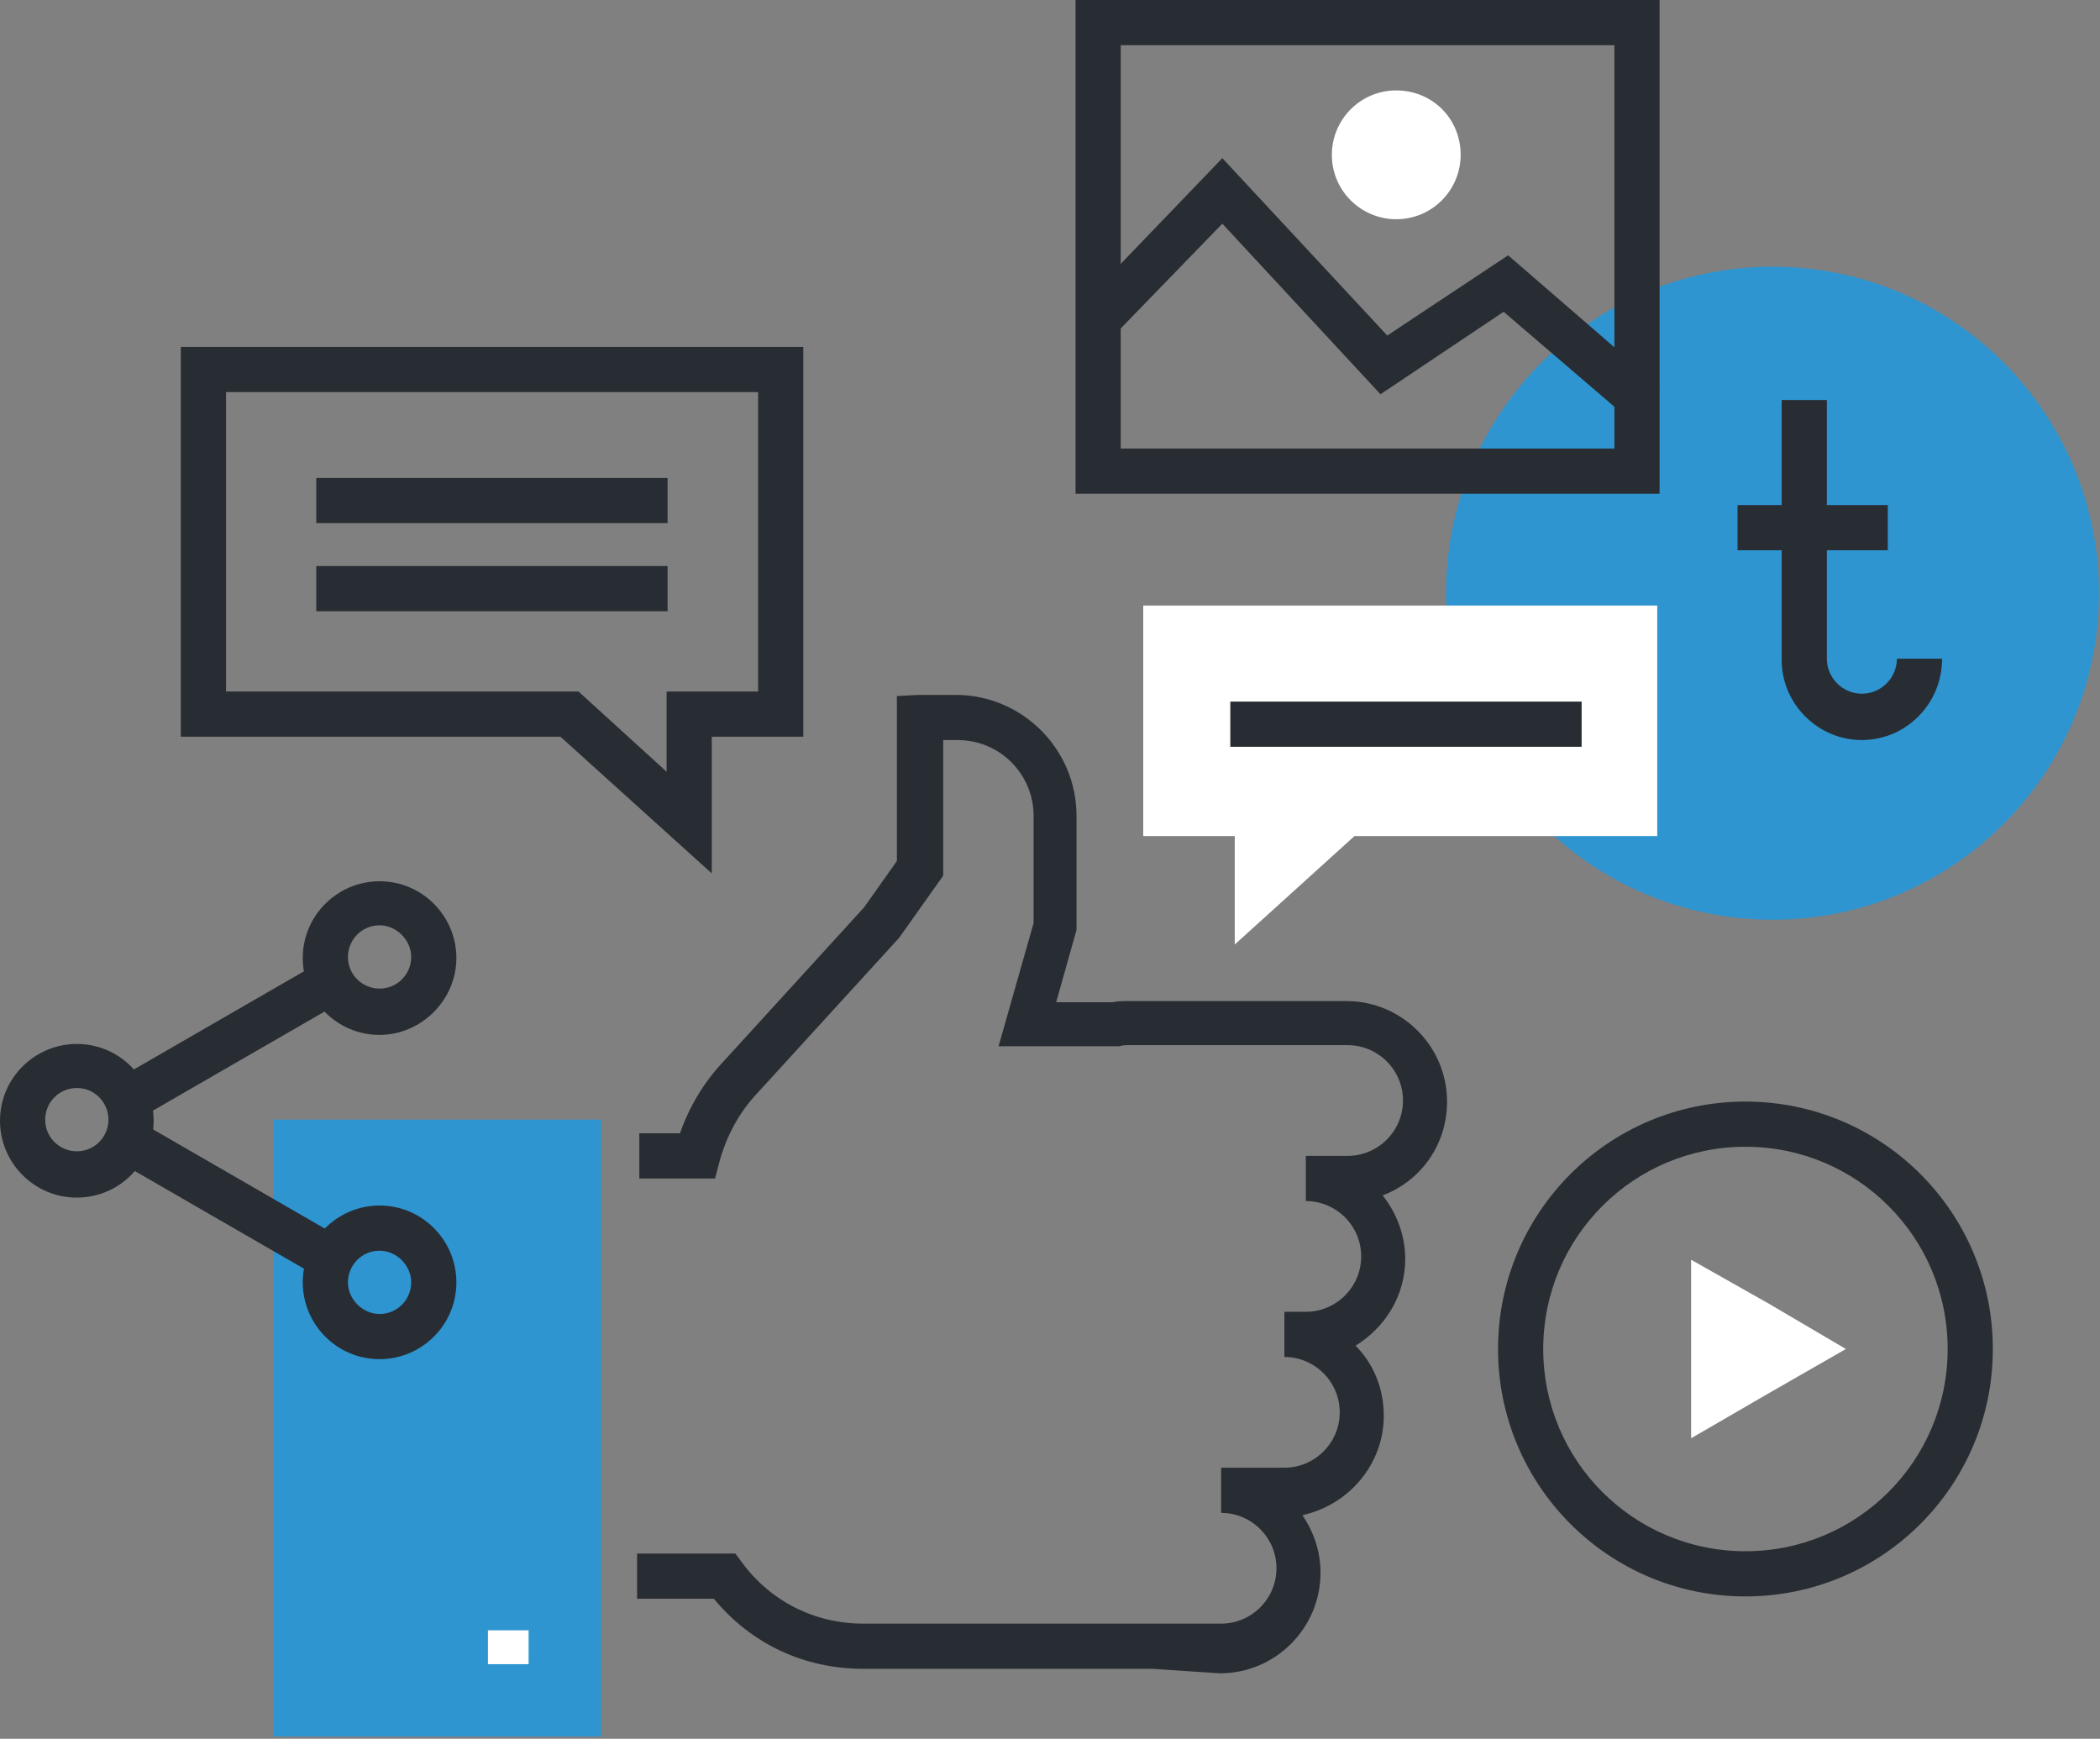
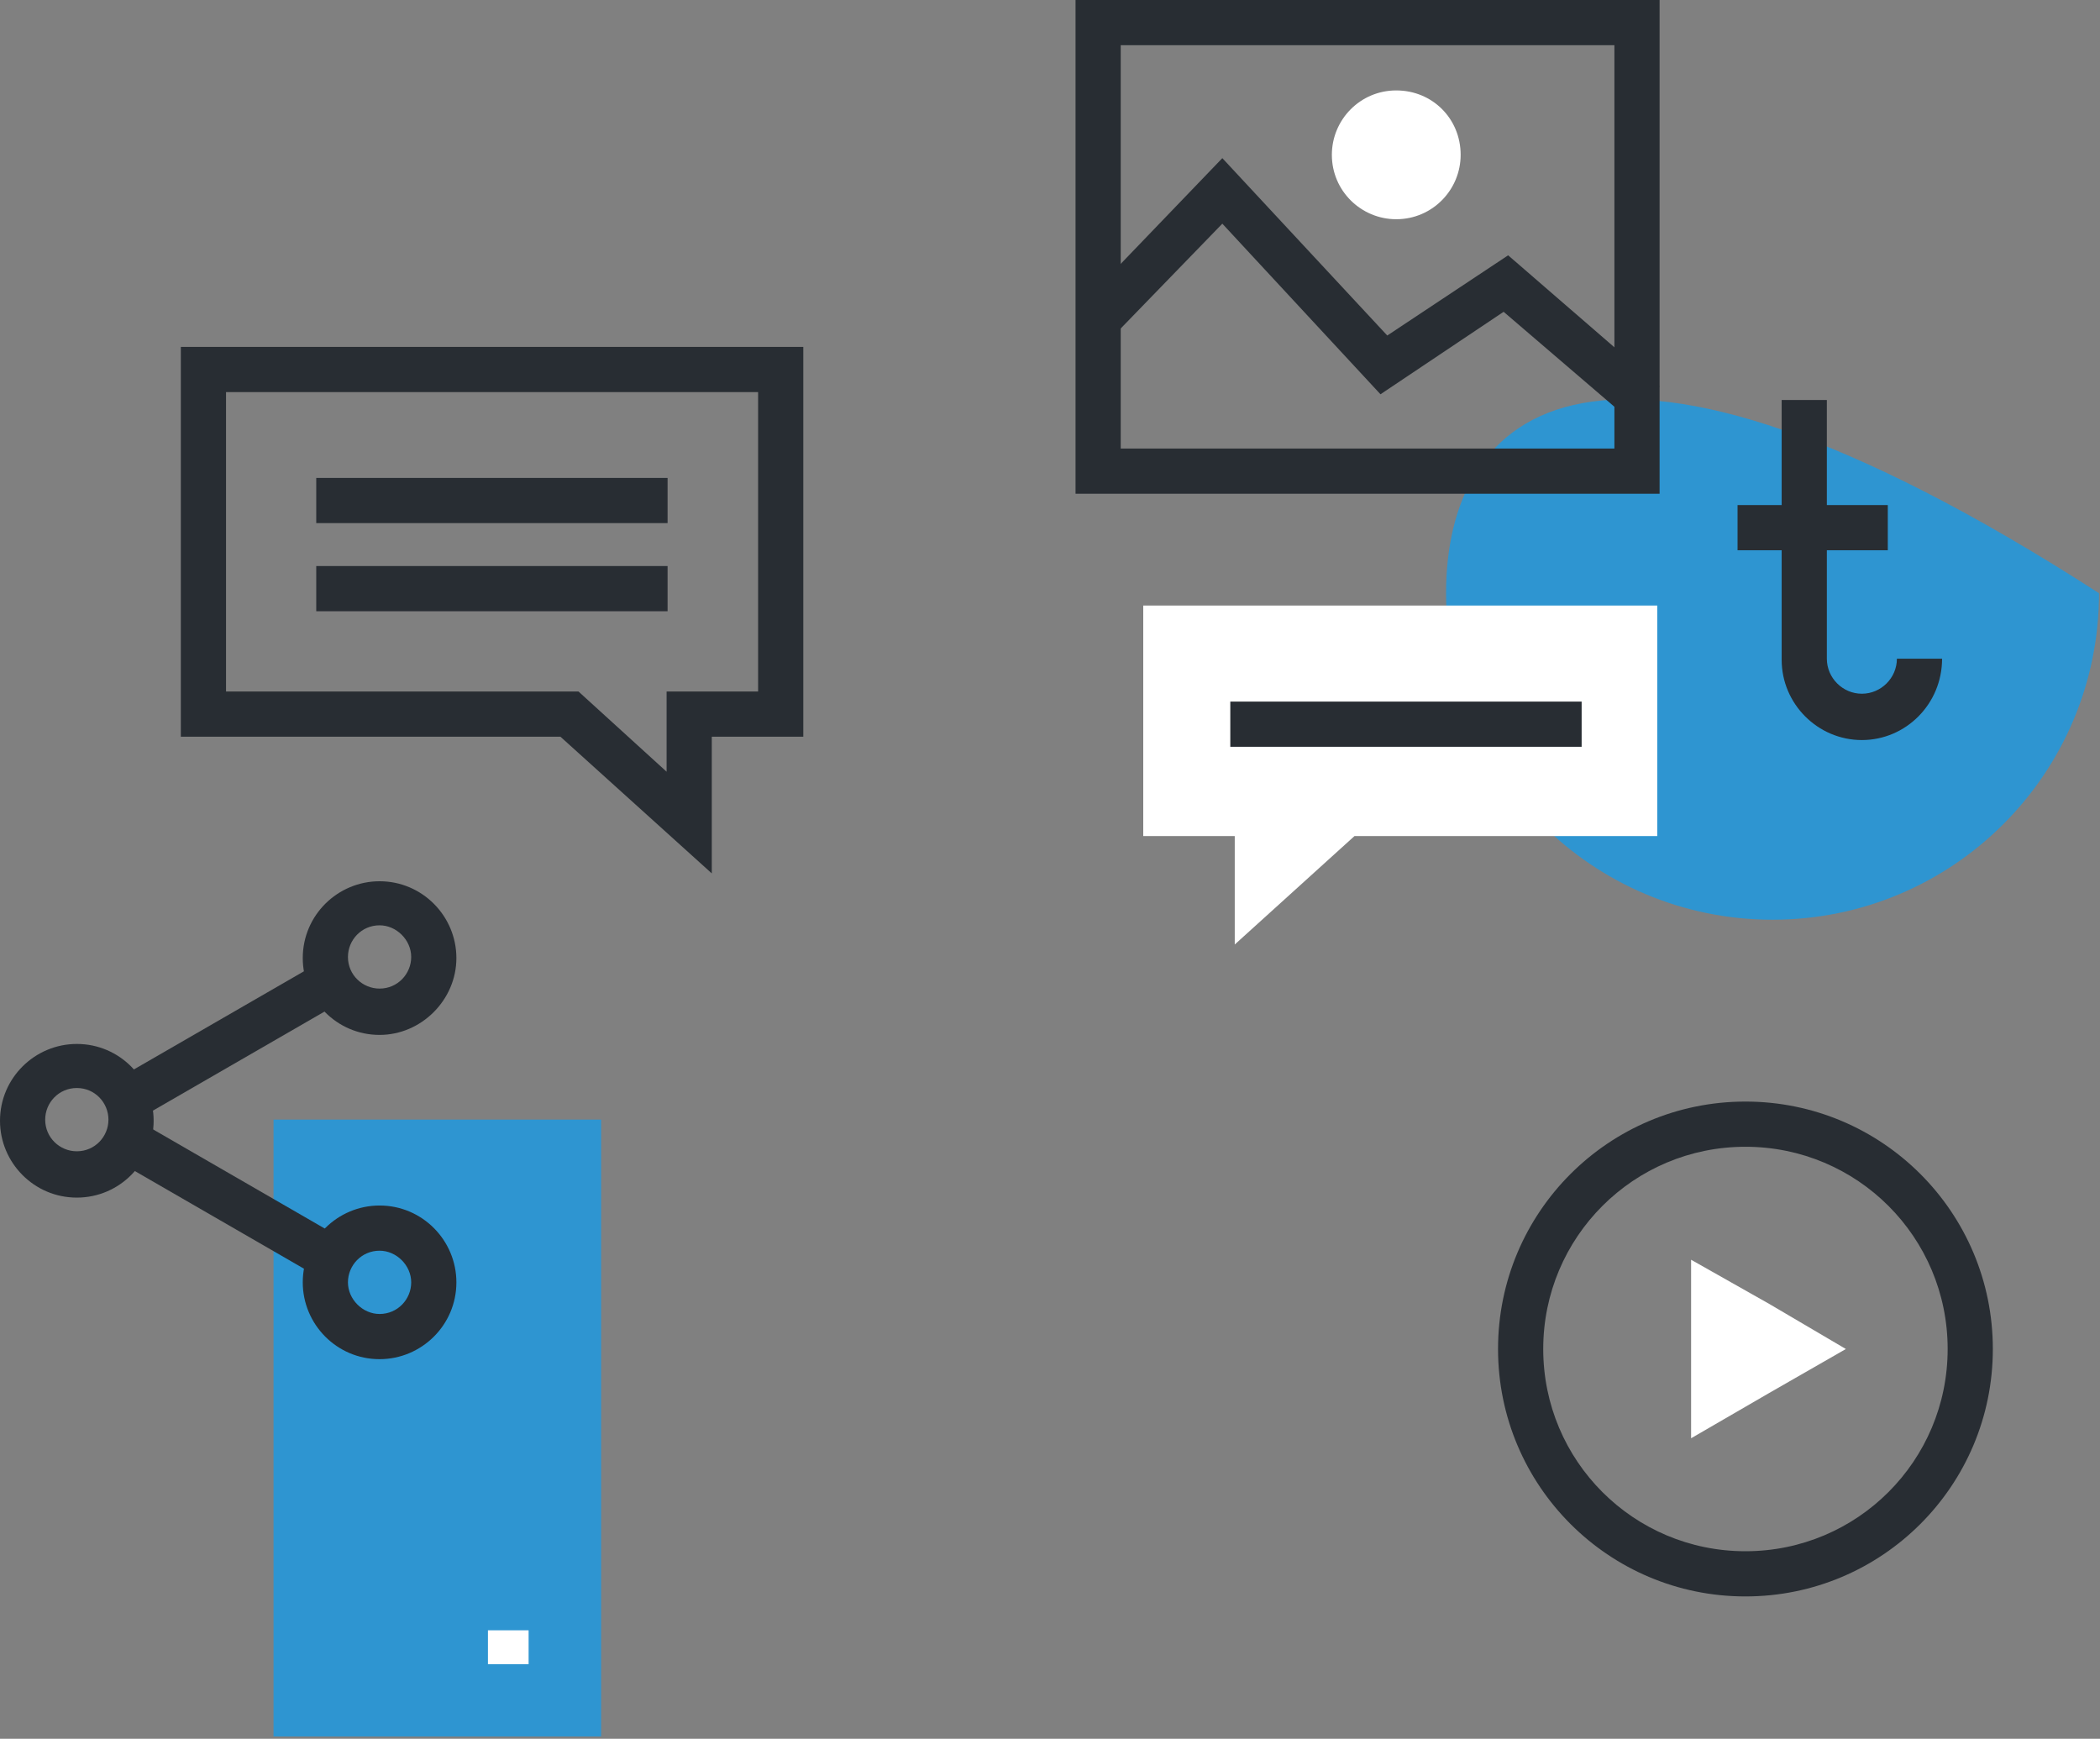
<svg xmlns="http://www.w3.org/2000/svg" width="430" height="356" viewBox="0 0 430 356" fill="none">
  <rect x="0" y="0" width="430" height="356" fill="#808080" stroke="none" />
-   <path d="M362.949 188.304C399.87 188.304 429.8 158.374 429.8 121.453C429.8 84.532 399.87 54.602 362.949 54.602C326.029 54.602 296.099 84.532 296.099 121.453C296.099 158.374 326.029 188.304 362.949 188.304Z" fill="#2E95D1" />
+   <path d="M362.949 188.304C399.87 188.304 429.8 158.374 429.8 121.453C326.029 54.602 296.099 84.532 296.099 121.453C296.099 158.374 326.029 188.304 362.949 188.304Z" fill="#2E95D1" />
  <path d="M381.241 151.517C372.22 151.517 364.817 144.115 364.817 135.094V81.891H374.07V134.862C374.07 138.795 377.308 142.033 381.241 142.033C385.173 142.033 388.412 138.795 388.412 134.862H397.664C397.664 144.115 390.262 151.517 381.241 151.517Z" fill="#282D33" />
  <path d="M355.784 103.409H386.55V112.662H355.784V103.409ZM145.748 178.819L114.751 150.829H37.028V71.025H164.484V150.829H145.748V178.819ZM46.281 141.577H118.452L136.495 158V141.577H155.232V80.278H46.281V141.577Z" fill="#282D33" />
  <path d="M64.755 97.849H136.695V107.101H64.755V97.849ZM64.755 115.892H136.695V125.144H64.755V115.892Z" fill="#282D33" />
  <path d="M339.342 123.982H234.093V171.171H252.829V193.377L277.349 171.171H339.342V123.982Z" fill="white" />
  <path d="M251.919 143.647H323.859V152.9H251.919V143.647ZM357.4 326.851C329.411 326.851 306.741 304.181 306.741 276.192C306.741 248.203 329.411 225.534 357.4 225.534C385.389 225.534 408.058 248.203 408.058 276.192C408.058 304.181 385.389 326.851 357.4 326.851ZM357.4 234.786C334.499 234.786 315.994 253.292 315.994 276.192C315.994 299.093 334.499 317.598 357.4 317.598C380.3 317.598 398.806 299.093 398.806 276.192C398.806 253.292 380.3 234.786 357.4 234.786Z" fill="#282D33" />
  <path d="M377.963 276.193L362.234 285.215L346.273 294.467V257.919L362.234 266.941L377.963 276.193Z" fill="white" />
-   <path d="M235.927 341.669H176.709C164.681 341.669 153.809 336.58 146.175 327.328H130.446V318.075H150.57L151.958 319.925C157.741 327.79 166.763 332.417 176.709 332.417H250.037C256.283 332.417 261.372 327.328 261.372 321.082C261.372 314.836 256.283 309.747 250.037 309.747V300.495H262.991C269.236 300.495 274.325 295.406 274.325 289.16C274.325 282.914 269.236 277.825 262.991 277.825V268.573H267.386C273.631 268.573 278.72 263.484 278.72 257.238C278.72 250.993 273.631 245.904 267.386 245.904V236.651H275.945C282.19 236.651 287.279 231.562 287.279 225.316C287.279 219.071 282.19 213.982 275.945 213.982H231.069C230.375 213.982 229.912 213.982 229.218 214.213H204.467L211.638 188.999V167.024C211.638 158.465 204.699 151.526 196.14 151.526H193.133V179.284L184.112 192.006L154.965 223.928C151.264 227.861 148.72 232.718 147.332 237.807L146.407 241.277H130.908V232.024H139.236C141.086 226.704 144.094 221.615 148.026 217.451L176.941 185.761L183.649 176.277V142.504L188.044 142.273H195.677C209.325 142.273 220.428 153.376 220.428 167.024V190.387L216.265 205.192H227.831C228.987 204.96 229.912 204.96 230.838 204.96H275.713C287.048 204.96 296.301 214.213 296.301 225.548C296.301 234.338 290.98 241.74 283.116 244.747C285.891 248.217 287.742 252.843 287.742 257.701C287.742 265.334 283.578 271.811 277.564 275.512C281.265 279.213 283.347 284.302 283.347 289.854C283.347 299.801 276.176 308.128 266.692 310.21C269.005 313.68 270.393 317.612 270.393 322.007C270.393 333.342 261.14 342.595 249.806 342.595L235.927 341.669Z" fill="#282D33" />
  <path d="M56.006 229.227H123.088V355.527H56.006V229.227Z" fill="#2E95D1" />
  <path d="M99.911 333.785H108.239V340.725H99.911V333.785Z" fill="white" />
  <path d="M15.729 245.196C6.939 245.196 0 238.025 0 229.466C0 220.676 7.171 213.737 15.729 213.737C24.52 213.737 31.459 220.908 31.459 229.466C31.459 238.025 24.52 245.196 15.729 245.196ZM15.729 222.758C12.028 222.758 9.253 225.765 9.253 229.235C9.253 232.936 12.26 235.712 15.729 235.712C19.431 235.712 22.206 232.705 22.206 229.235C22.206 225.765 19.431 222.758 15.729 222.758ZM77.722 211.886C68.932 211.886 61.993 204.715 61.993 196.156C61.993 187.366 69.164 180.427 77.722 180.427C86.512 180.427 93.452 187.598 93.452 196.156C93.452 204.715 86.281 211.886 77.722 211.886ZM77.722 189.448C74.021 189.448 71.246 192.455 71.246 195.925C71.246 199.626 74.253 202.402 77.722 202.402C81.424 202.402 84.199 199.395 84.199 195.925C84.199 192.455 81.192 189.448 77.722 189.448ZM77.722 278.274C68.932 278.274 61.993 271.104 61.993 262.545C61.993 253.755 69.164 246.815 77.722 246.815C86.512 246.815 93.452 253.986 93.452 262.545C93.452 271.335 86.281 278.274 77.722 278.274ZM77.722 256.068C74.021 256.068 71.246 259.075 71.246 262.545C71.246 266.015 74.253 269.022 77.722 269.022C81.424 269.022 84.199 266.015 84.199 262.545C84.199 259.075 81.192 256.068 77.722 256.068Z" fill="#282D33" />
  <path d="M28.723 229.72L68.387 252.62L63.761 260.631L24.097 237.73L28.723 229.72ZM63.715 198.004L68.341 206.017L28.67 228.913L24.046 220.9L63.715 198.004Z" fill="#282D33" />
  <path d="M339.821 101.086H220.229V0H339.821V101.086ZM229.482 91.834H330.568V9.253H229.482V91.834Z" fill="#282D33" />
  <path d="M333.793 86.043L307.885 63.837L282.672 80.723L250.287 45.794L228.081 68.694L221.604 62.217L250.287 32.377L284.06 68.694L308.811 52.271L339.807 79.103L333.793 86.043Z" fill="#282D33" />
  <path d="M299.085 31.699C299.085 38.87 293.302 44.884 285.899 44.884C278.729 44.884 272.714 39.101 272.714 31.699C272.714 24.528 278.497 18.514 285.899 18.514C293.302 18.514 299.085 24.297 299.085 31.699Z" fill="white" />
</svg>